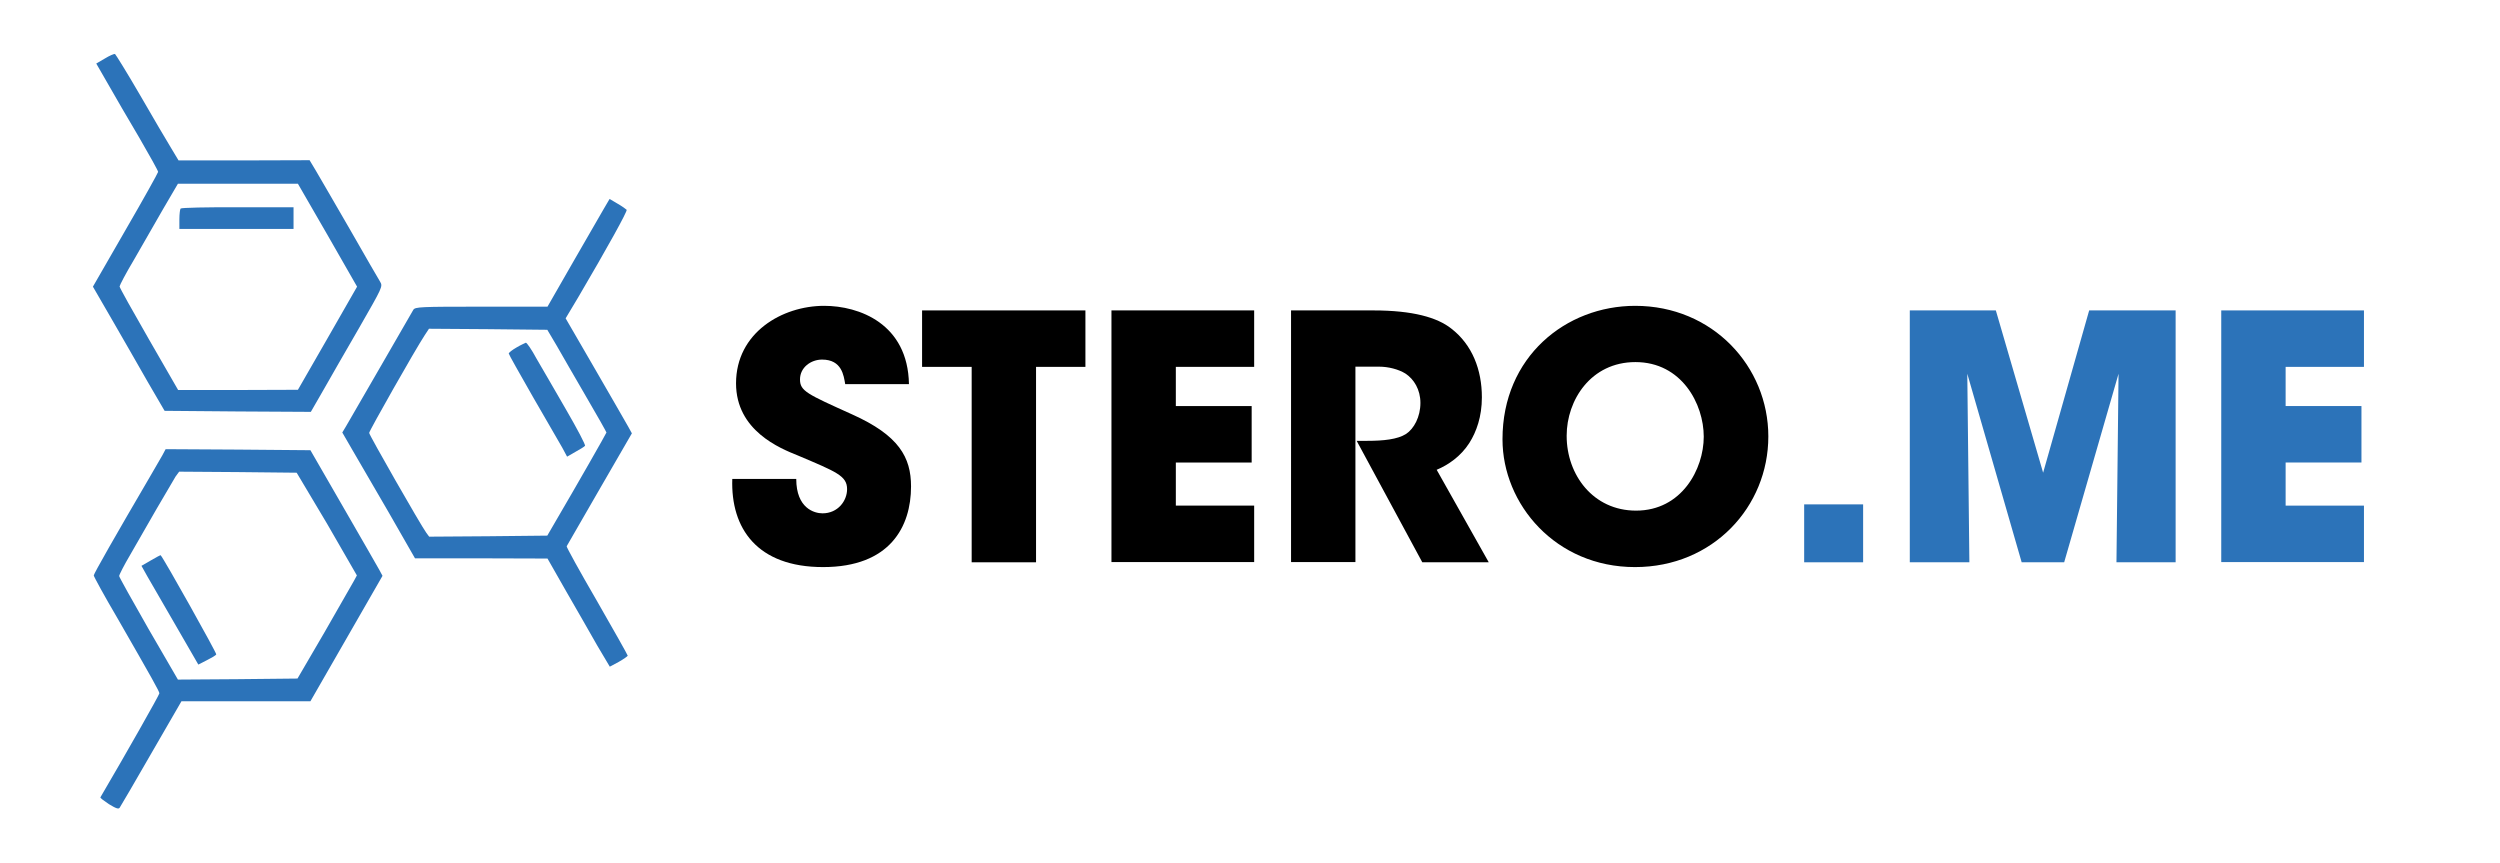
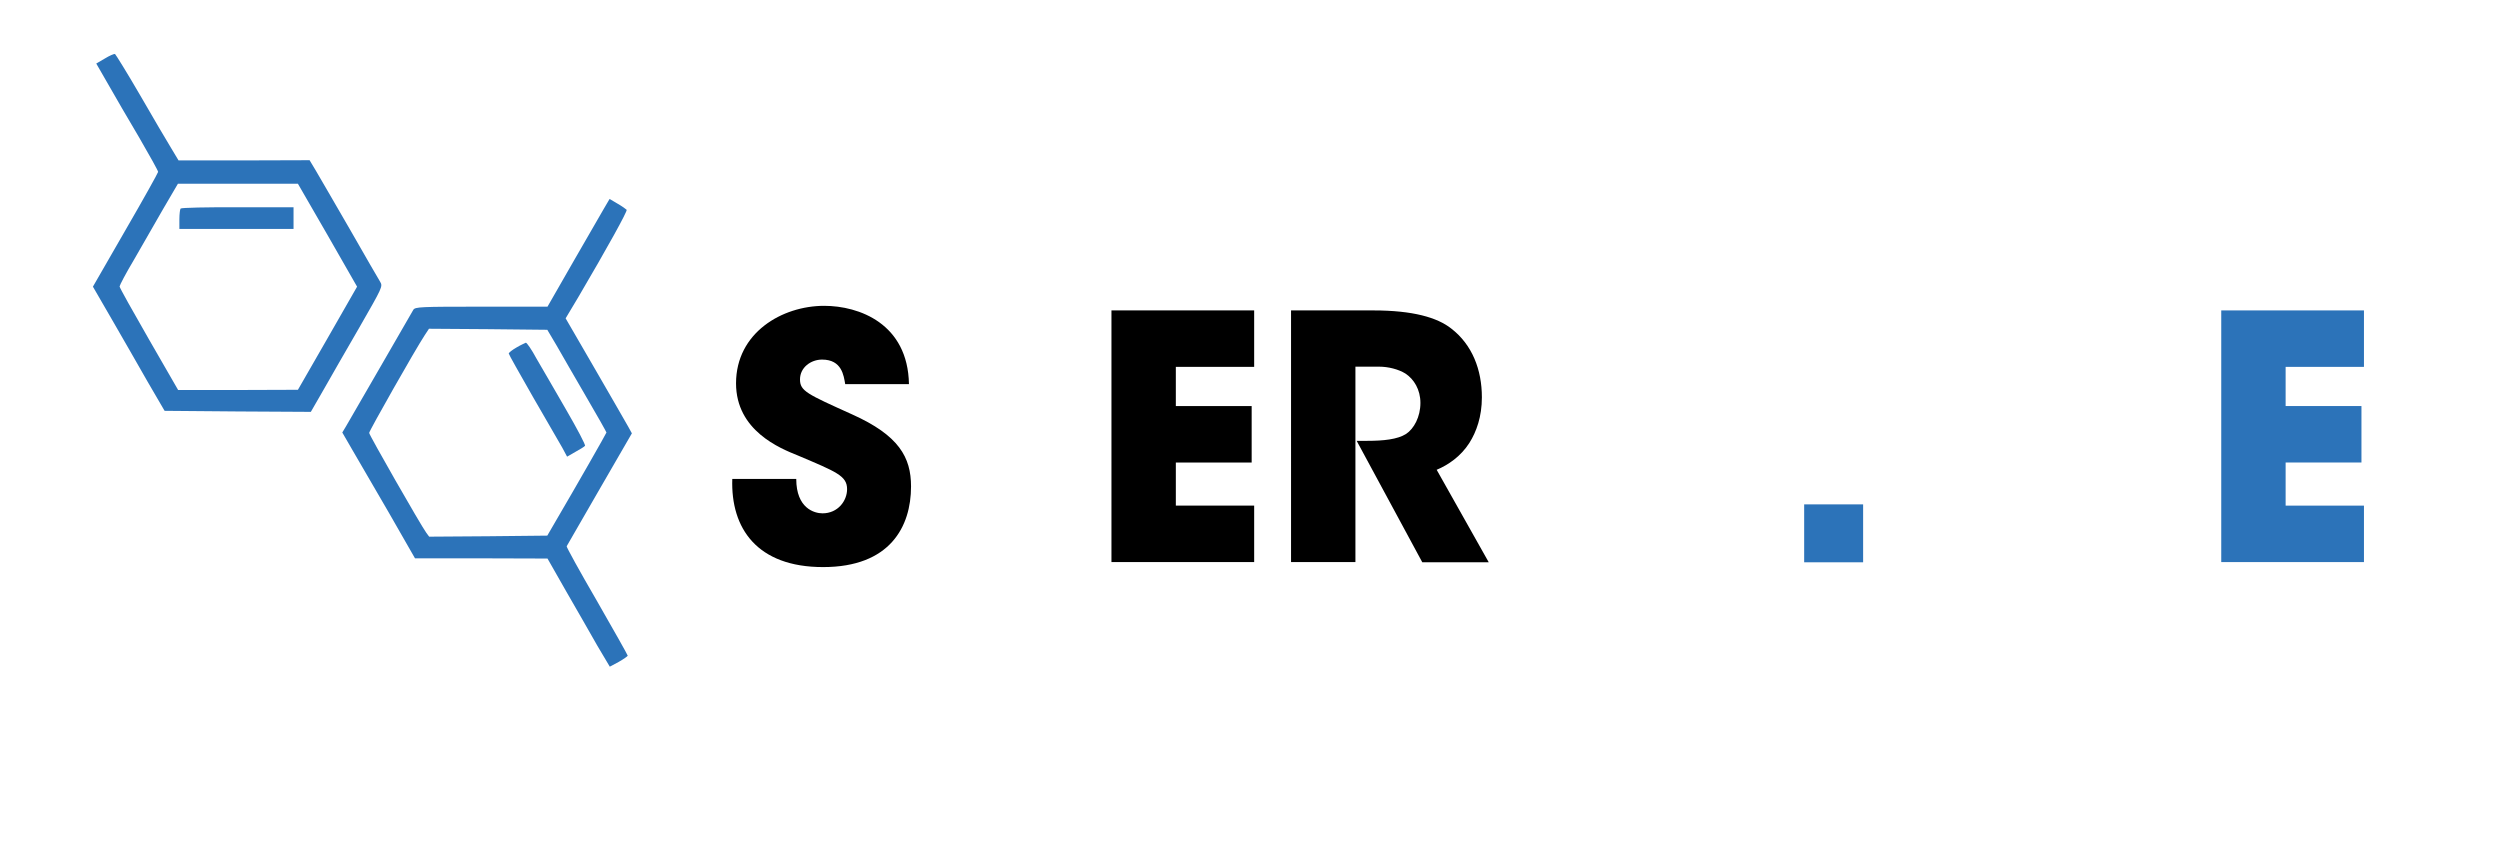
<svg xmlns="http://www.w3.org/2000/svg" xml:space="preserve" style="enable-background:new 0 0 1200 414;" viewBox="0 0 1200 414" y="0px" x="0px" id="Слой_1" version="1.1">
  <style type="text/css">
	.st0{fill-rule:evenodd;clip-rule:evenodd;}
	.st1{fill-rule:evenodd;clip-rule:evenodd;fill:#2B73B9;}
	.st2{fill:#2B73B9;}
	.st3{fill:#2B73BA;}
	.st4{fill-rule:evenodd;clip-rule:evenodd;fill:#2B73BA;}
	.st5{fill:#1C3661;}
	.st6{fill-rule:evenodd;clip-rule:evenodd;fill:#2C73B9;}
	.st7{fill:#2C73B9;}
</style>
  <g>
    <path d="M50.3,28.1l-4.1,2.4l5.7,9.9c3.1,5.5,9.8,17,14.9,25.6c5,8.6,9.1,16,9.1,16.5c0,0.4-7,13-15.7,28l-15.6,27.1   l9.2,15.9c5,8.8,12.8,22.1,17.1,29.8l8.1,13.9l35.1,0.3l35.1,0.2l6.1-10.6c3.4-5.9,11.1-19.5,17.3-30.1c10.9-19,11.2-19.5,9.9-21.7   c-0.8-1.2-7.3-12.6-14.6-25.3c-7.3-12.7-14.7-25.3-16.3-28.1l-3-5l-31.4,0.1L85.7,77l-3.6-6c-2-3.2-8.7-14.7-14.9-25.4   C61,34.9,55.5,26.1,55.2,25.9C54.7,25.8,52.6,26.7,50.3,28.1z M157.2,112.8l14.2,24.8l-14.2,24.8L143,187.1l-28.7,0.1H85.5   l-14-24.3c-7.7-13.4-14.1-24.8-14.1-25.4c0-0.5,3-6.3,6.9-12.8c3.7-6.5,10-17.4,13.9-24.2l7.2-12.3h28.7H143L157.2,112.8z" class="st6" />
    <path d="M86.7,100.1c-0.3,0.3-0.6,2.6-0.6,5.2v4.6h27.4h27.4v-5.2v-5.2h-26.8C99.3,99.4,87,99.7,86.7,100.1z" class="st6" />
    <path d="M289.9,100.1c-1.6,2.7-8.3,14.4-15,26l-12.1,21.1h-31.7c-29.3,0-31.8,0.1-32.7,1.5   c-0.5,0.9-7.6,13.1-15.7,27.2c-8.2,14.1-15.6,27-16.6,28.7l-1.8,3l4.8,8.3c2.7,4.5,10.5,18.2,17.5,30.1l12.6,22H231l31.8,0.1   l9,15.8c5,8.7,11.7,20.3,14.9,26l6,10.1l4.3-2.3c2.3-1.3,4.3-2.7,4.3-3s-6.7-12.2-14.8-26.3c-8.2-14.1-14.7-25.9-14.5-26.2   s7.3-12.7,15.8-27.4l15.5-26.8l-1.7-3.1c-1-1.7-8.1-14.2-15.9-27.6l-14.2-24.5l6.1-10.2c14.1-24,23.6-41.2,23.2-41.9   c-0.3-0.3-2.2-1.7-4.3-2.9l-3.9-2.3L289.9,100.1z M267.2,165.9c2.4,4.3,8.9,15.4,14.2,24.6c5.4,9.2,9.7,16.9,9.7,17.1   c0,0.3-13.9,24.7-24.1,42.1l-4.3,7.4l-28.3,0.3l-28.4,0.2l-1.4-1.9c-2.7-3.7-27.4-46.9-27.4-47.9c0-1,22.3-40.3,26.6-46.8l2.1-3.2   l28.4,0.2l28.4,0.3L267.2,165.9z" class="st6" />
    <path d="M247.9,166.8c-2.1,1.2-3.7,2.5-3.7,2.9s5.2,9.6,11.6,20.8c6.4,11,12.8,22.1,14.1,24.4l2.3,4.3l4-2.3   c2.2-1.2,4.3-2.5,4.6-2.9c0.4-0.3-3.7-8.1-9.1-17.4s-11.7-20.3-14.2-24.5c-2.3-4.3-4.6-7.6-5.1-7.6   C252,164.7,249.9,165.6,247.9,166.8z" class="st6" />
-     <path d="M77.9,218.6c-0.9,1.6-3.6,6.3-6.2,10.7C55.6,256.8,45,275.4,45,276.2c0,0.5,5,9.7,11.3,20.4   c16.9,29.4,20.2,35.3,20.2,36.2c0,0.7-16.2,29.3-28.3,49.9c-0.2,0.3,1.7,1.7,4.1,3.3c3.6,2.2,4.7,2.5,5.2,1.6   c0.4-0.6,7.3-12.3,15.2-26.1l14.4-24.9h31h30.9l17.3-30.1l17.3-30.1l-1.5-2.8c-0.8-1.5-8.6-15-17.3-30.1l-15.8-27.4l-34.7-0.3   l-34.8-0.2L77.9,218.6z M157,251.4l14.3,24.8l-1.4,2.6c-0.8,1.4-7.2,12.6-14.2,24.8l-12.9,22.1l-28.7,0.3l-28.7,0.2l-14.1-24.3   c-7.7-13.5-14.1-24.9-14.1-25.4c0-0.6,2.3-5.1,5.3-10.2c2.9-5,8.6-15,12.7-22.1c4.2-7.2,8.3-14.1,9.1-15.5l1.7-2.3l28.2,0.2   l28.2,0.3L157,251.4z" class="st6" />
-     <path d="M72.4,269l-4.5,2.6l2.8,5c1.6,2.7,7.7,13.4,13.7,23.7L95.2,319l4.1-2.1c2.2-1.1,4.3-2.3,4.5-2.8   c0.3-0.5-25.2-46.1-26.7-47.6C77.1,266.4,74.9,267.5,72.4,269z" class="st6" />
  </g>
  <g>
    <path d="M382.2,229.9c0,14.1,8.7,16.5,12.6,16.5c7.4,0,11.8-6,11.8-11.6c0-6.4-5.1-8.3-23.7-16.2c-8.5-3.4-29.6-11.9-29.6-34.6   c0-24.3,22.1-37.2,42.3-37.2c16.7,0,40.2,8.5,40.7,37.6h-30.6c-0.7-4.1-1.6-11.8-11.1-11.8c-5.4,0-10.6,3.8-10.6,9.5   c0,5.6,3.3,7,25,16.8c22.5,10.1,28.3,20.6,28.3,34.6c0,19.3-10.1,38.7-42.2,38.7c-31.7,0-44.4-18.6-43.6-42.3H382.2z" />
-     <path d="M466.5,176.1h-23.9V149H521v27.1h-23.7v93.8h-30.9V176.1z" />
    <path d="M533.5,149h68.5v27.1h-37.6v18.8h36.4V222h-36.4v20.7h37.6v27.1h-68.5V149z" />
    <path d="M619.7,149h39.5c19,0,30.7,3.4,37.4,8.7c10.1,7.8,14.7,19.8,14.7,33c0,9.3-2.6,16.5-6,21.9c-4.1,6.4-10,10.5-15.7,12.9   l25,44.4h-31.9l-31.5-58.3h5.1c7.8,0,14.5-0.7,18.6-3.3c3.8-2.5,6.9-8.2,6.9-14.9c0-6.4-3.1-11.4-7.2-14.1   c-3.4-2.1-8.3-3.3-12.6-3.3h-11.4v93.8h-30.9V149z" />
-     <path d="M721.2,210.8c0-39.5,30.4-64,63.7-64c37.2,0,63.9,29.1,63.9,62.7c0,33.7-26.5,62.7-64,62.7c-38.1,0-63.6-30.2-63.6-61.3   V210.8z M752,209.3c0,18.5,12.6,35.8,33.3,35.8c21.9,0,32.5-19.9,32.5-35.5c0-15.7-10.6-35.8-32.8-35.8c-21.4,0-33,18.3-33,35.3   V209.3z" />
    <path d="M894.3,269.9h-28.3v-27.8h28.3V269.9z" class="st7" />
-     <path d="M916.7,269.9V149h41.3l22.7,77.9l22.1-77.9h41.5v120.9h-28.4l1-90.5l-26.1,90.5h-20.4l-26.1-90.5l1,90.5H916.7   z" class="st7" />
    <path d="M1066.2,149h68.5v27.1h-37.6v18.8h36.4V222h-36.4v20.7h37.6v27.1h-68.5V149z" class="st7" />
  </g>
</svg>